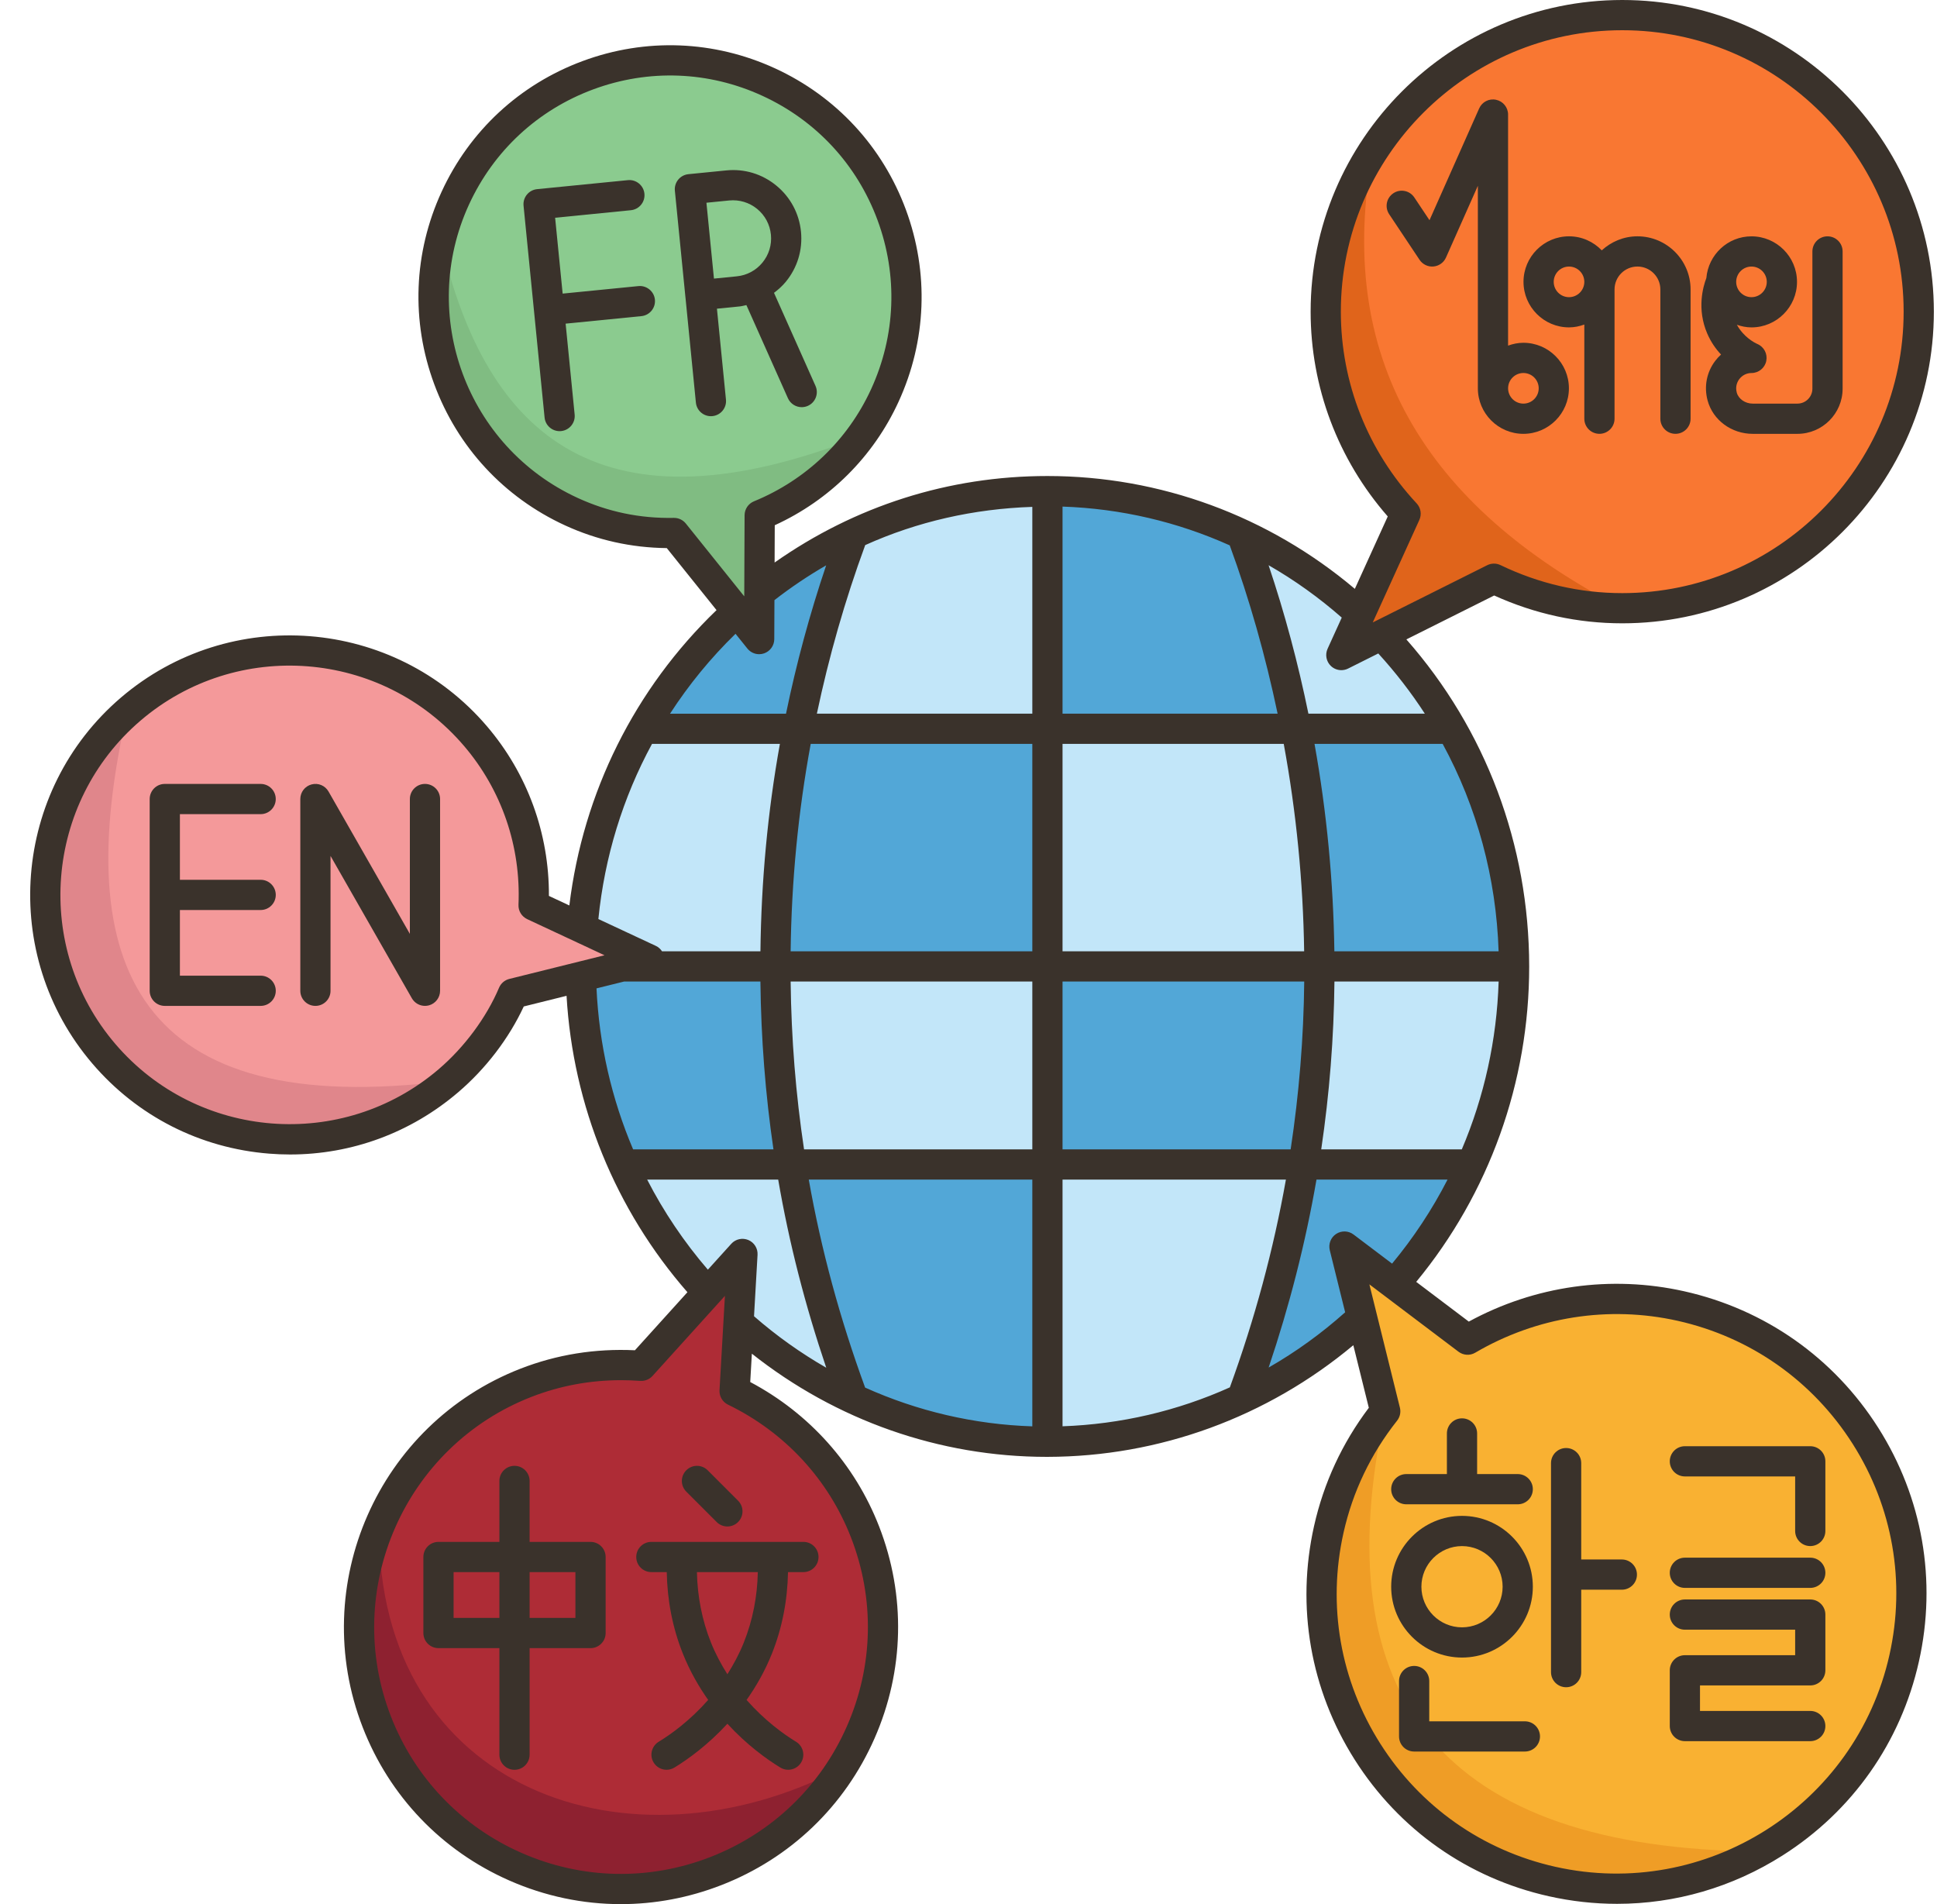
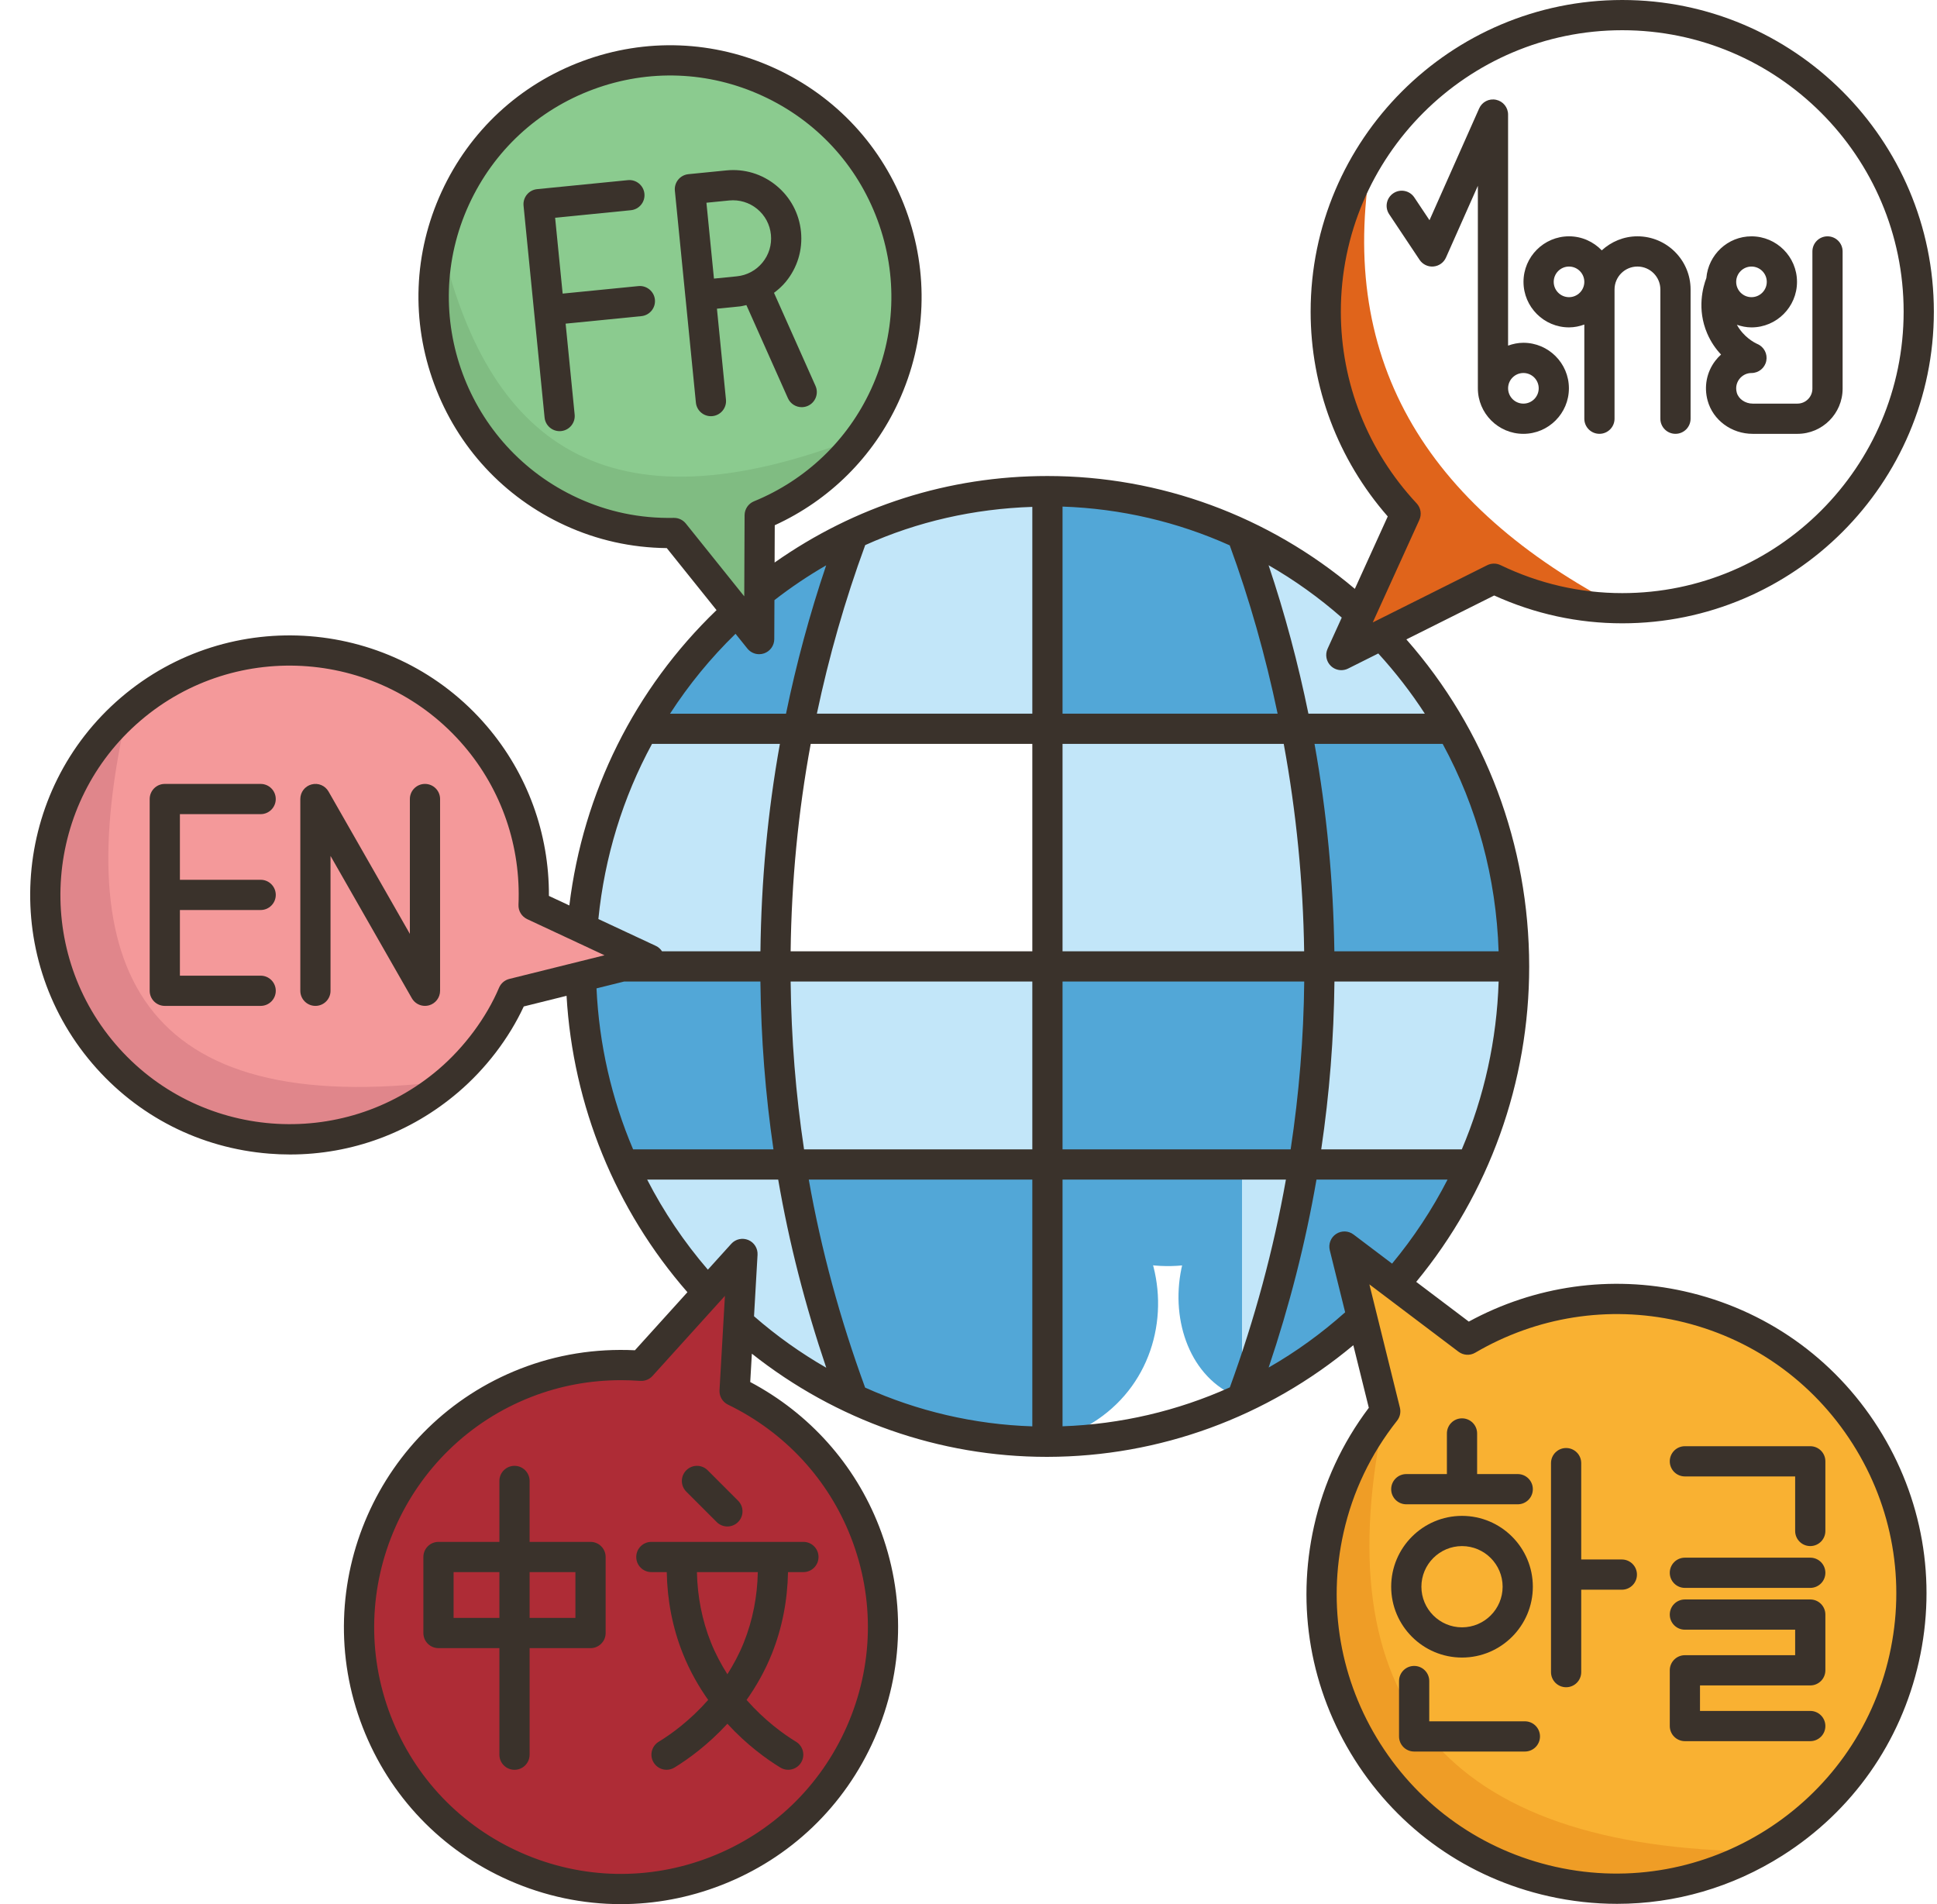
<svg xmlns="http://www.w3.org/2000/svg" height="126.0" preserveAspectRatio="xMidYMid meet" version="1.0" viewBox="-2.0 0.0 128.2 126.0" width="128.2" zoomAndPan="magnify">
  <g>
    <g>
      <g>
        <path d="M84.292,77.06c1.317-7.188,11.785-6.954,11.11,0c-1.3,2.91-3.03,5.58-5.11,7.93l-3.31-2.5 l1.16,4.7c-2.35,2.18-5.02,4-7.94,5.35C73.768,90.372,74.407,77.862,84.292,77.06z" fill="#52a7d7" />
      </g>
      <g>
        <path d="M67.322,77.06c9.447,2.142,10.084,15.738,0,18.35c-4.6,0-8.96-1.03-12.88-2.86 c-6.748-2.72-11.376-12.965-4.09-15.49C51.045,68.319,65.662,68.543,67.322,77.06z" fill="#52a7d7" />
      </g>
      <g>
        <path d="M49.302,63.95c-1.767-7.056-12.77-6.578-12.86,0.68c0.09,4.43,1.08,8.63,2.8,12.43 c2.197,4.951,10.06,6.722,11.11,0C58.864,76.426,57.555,65.191,49.302,63.95z" fill="#52a7d7" />
      </g>
      <g>
        <path d="M67.322,63.95c1.649-9.482,15.649-10.886,18.02,0c9.118,1.327,8.565,12.284-1.05,13.11 c-2.385,9.175-16.3,8.749-16.97,0C57.3,74.447,59.029,63.95,67.322,63.95z" fill="#52a7d7" />
      </g>
      <g>
        <path d="M98.212,63.95c-1.965,7.071-11.156,6.263-12.87,0c-9.307-0.934-9.35-14.716-1.52-15.72l10.25,0 C96.702,52.85,98.212,58.22,98.212,63.95z" fill="#52a7d7" />
      </g>
      <g>
        <path d="M80.192,35.36c5.864,2.8,8.704,11.576,3.63,12.87c-1.234,9.259-15.192,8.073-16.5,0 c-9.543-2.156-9.096-14.06,0-15.73c4.59,0,8.95,1.02,12.87,2.85L80.192,35.36z" fill="#52a7d7" />
      </g>
      <g>
-         <path d="M67.322,48.23c9.01,1.068,9.046,15.72,0,15.72h-18.02c-8.533-2.493-5.948-15.099,1.53-15.72 C53.064,39.407,66.396,39.755,67.322,48.23z" fill="#52a7d7" />
-       </g>
+         </g>
      <g>
        <path d="M54.452,35.36c5.21-0.52,8.567,10.164-3.62,12.87c-1.67,8.376-12.553,7.196-10.26,0 c1.65-2.92,3.75-5.54,6.21-7.76l1.46,1.82l0.02-3.08C50.162,37.69,52.232,36.39,54.452,35.36z" fill="#52a7d7" />
      </g>
      <g>
-         <path d="M121.862,10c-3.49-5.41-9.57-9-16.49-9s-13.01,3.59-16.5,9c-1.98,3.06-3.13,6.7-3.13,10.62 c0,5.18,2.02,9.87,5.29,13.37l-3.01,6.62l-1.25,2.74l2.68-1.34l7.43-3.71c2.57,1.23,5.44,1.95,8.49,1.95 c10.83,0,19.62-8.79,19.62-19.63C124.992,16.7,123.842,13.06,121.862,10z" fill="#f97732" />
-       </g>
+         </g>
      <g>
        <path d="M114.462,88.41c-1.59-0.89-3.34-1.56-5.21-1.98c-5.02-1.13-10.01-0.19-14.12,2.22l-4.84-3.66 l-3.31-2.5l1.16,4.7l1.54,6.2c-1.76,2.22-3.07,4.86-3.73,7.81c-2.36,10.52,4.26,20.95,14.77,23.31c4.86,1.09,9.7,0.26,13.74-1.99 c4.69-2.6,8.3-7.13,9.57-12.79C125.962,101.08,121.842,92.49,114.462,88.41z" fill="#f9b132" />
      </g>
      <g>
        <path d="M55.252,101.38c-1.65-4.26-4.81-7.48-8.63-9.32l0.25-4.53l0.26-4.53l-2.29,2.52l-4.41,4.87 c-2.52-0.19-5.11,0.14-7.62,1.11c-4.59,1.78-7.98,5.3-9.72,9.51c-1.66,3.99-1.84,8.59-0.15,12.93 c2.57,6.59,8.72,10.73,15.35,11.04h1.6c1.83-0.08,3.68-0.46,5.49-1.16c3.56-1.39,6.4-3.82,8.31-6.81 C56.572,112.51,57.342,106.74,55.252,101.38z" fill="#ae2c36" />
      </g>
      <g>
        <path d="M48.882,5.43c-7.85-3.6-17.14-0.17-20.75,7.68c-0.42,0.91-0.74,1.84-0.97,2.78 c-1.78,7.15,1.71,14.78,8.65,17.97c2.21,1.01,4.52,1.45,6.8,1.41l4.17,5.2l1.46,1.82l0.02-3.08l0.02-5.11 c2.62-1.08,4.95-2.85,6.69-5.23c0.61-0.82,1.14-1.72,1.59-2.69C60.162,18.33,56.732,9.04,48.882,5.43z" fill="#8bcb8f" />
      </g>
      <g>
        <path d="M40.992,63.5l-1.81,0.45h-0.01l-2.73,0.68l-2.15,0.54l-2.34,0.58c-0.94,2.15-2.36,4.14-4.27,5.77 c-6.79,5.8-17.01,5-22.81-1.79c-5.74-6.7-5.02-16.75,1.54-22.58c0.08-0.08,0.16-0.16,0.25-0.23c6.23-5.32,15.33-5.09,21.28,0.23 c0.54,0.48,1.05,1,1.53,1.56c2.77,3.24,4.02,7.26,3.84,11.21l0.98,0.46l2.24,1.04L40.992,63.5z" fill="#f4999a" />
      </g>
      <g>
        <path d="M94.072,48.23h-10.25c-1.03-5.26-2.41-9.62-3.63-12.87c2.87,1.34,5.51,3.12,7.83,5.25l-1.25,2.74 l2.68-1.34C91.232,43.87,92.792,45.96,94.072,48.23z" fill="#c2e6f9" />
      </g>
      <g>
        <path d="M85.342,63.95h-18.02V48.23h16.5C84.722,52.82,85.342,58.1,85.342,63.95z" fill="#c2e6f9" />
      </g>
      <g>
        <path d="M67.322,32.5v15.73h-16.49c1.02-5.26,2.41-9.62,3.62-12.87C58.372,33.52,62.732,32.5,67.322,32.5z" fill="#c2e6f9" />
      </g>
      <g>
        <path d="M40.572,48.23h10.26c-0.91,4.59-1.525,10.419-1.53,15.72h-10.12l1.81-0.45l-4.46-2.08 C36.902,56.64,38.332,52.17,40.572,48.23z" fill="#c2e6f9" />
      </g>
      <g>
        <path d="M50.352,77.06c1.05,6.45,2.69,11.71,4.09,15.49c-2.77-1.3-5.32-2.99-7.57-5.02l0.26-4.53 l-2.29,2.52c-2.29-2.48-4.19-5.33-5.6-8.46H50.352z" fill="#c2e6f9" />
      </g>
      <g>
        <path d="M67.322,63.95v13.11h-16.97c-0.64-3.95-1.05-8.34-1.05-13.11H67.322z" fill="#c2e6f9" />
      </g>
      <g>
-         <path d="M67.322,77.06h16.97c-1.05,6.44-2.69,11.7-4.09,15.48c-3.92,1.84-8.28,2.87-12.88,2.87V77.06z" fill="#c2e6f9" />
+         <path d="M67.322,77.06h16.97c-1.05,6.44-2.69,11.7-4.09,15.48V77.06z" fill="#c2e6f9" />
      </g>
      <g>
        <path d="M85.342,63.95h12.87c0,4.68-1,9.12-2.81,13.11h-11.11C84.932,73.11,85.342,68.72,85.342,63.95z" fill="#c2e6f9" />
      </g>
      <g>
        <path d="M89.682,93.39c-1.76,2.22-3.07,4.86-3.73,7.81c-2.36,10.52,4.26,20.95,14.77,23.31 c4.86,1.09,9.7,0.26,13.74-1.99C93.465,122.348,85.578,112.359,89.682,93.39z" fill="#ef9d26" />
      </g>
      <g>
        <path d="M27.162,15.89c-1.78,7.15,1.71,14.78,8.65,17.97c2.21,1.01,4.52,1.45,6.8,1.41l4.17,5.2l1.46,1.82 l0.02-3.08l0.02-5.11c2.62-1.08,4.95-2.85,6.69-5.23C37.915,35.585,30.196,29.059,27.162,15.89z" fill="#80bc82" />
      </g>
      <g>
        <path d="M6.412,47.15c-6.56,5.83-7.28,15.88-1.54,22.58c5.8,6.79,16.02,7.59,22.81,1.79 C7.065,74.141,2.58,63.949,6.412,47.15z" fill="#e0868b" />
      </g>
      <g>
-         <path d="M23.092,101.01c-1.66,3.99-1.84,8.59-0.15,12.93c2.57,6.59,8.72,10.73,15.35,11.04h1.6 c1.83-0.08,3.68-0.46,5.49-1.16c3.56-1.39,6.4-3.82,8.31-6.81C39.651,124.34,22.97,118.468,23.092,101.01z" fill="#8e2130" />
-       </g>
+         </g>
      <g>
        <path d="M88.872,10c-1.98,3.06-3.13,6.7-3.13,10.62c0,5.18,2.02,9.87,5.29,13.37l-3.01,6.62l-1.25,2.74 l2.68-1.34l7.43-3.71c2.57,1.23,5.44,1.95,8.49,1.95C92.205,33.457,86.31,23.543,88.872,10z" fill="#e0641b" />
      </g>
    </g>
    <g fill="#3a322b">
      <path d="M109.471,85.449c-4.849-1.085-9.886-0.372-14.259,2.006l-3.48-2.629 c4.83-5.853,7.481-13.22,7.477-20.873c-0.005-8.055-2.884-15.686-8.128-21.641l5.811-2.906c2.696,1.222,5.545,1.841,8.476,1.841 c11.372,0,20.624-9.252,20.624-20.625C125.992,9.252,116.74,0,105.368,0S84.744,9.252,84.744,20.624 c0,4.997,1.808,9.783,5.104,13.551l-2.178,4.792C81.956,34.143,74.785,31.5,67.324,31.5c-6.541,0-12.737,1.985-18.057,5.725 l0.01-2.468c3.631-1.661,6.524-4.537,8.189-8.161c1.857-4.039,2.03-8.559,0.487-12.728c-1.543-4.168-4.617-7.487-8.656-9.344 c-4.039-1.856-8.561-2.03-12.728-0.486c-4.169,1.543-7.487,4.617-9.344,8.656c-1.857,4.039-2.03,8.559-0.486,12.727 c1.543,4.169,4.617,7.487,8.655,9.344c2.121,0.975,4.386,1.48,6.737,1.505l3.293,4.104c-5.41,5.202-8.831,12.063-9.742,19.544 l-1.352-0.632c0.021-4.128-1.423-8.093-4.103-11.229c-6.153-7.201-17.018-8.052-24.219-1.899 c-7.2,6.154-8.053,17.019-1.898,24.219c2.98,3.488,7.142,5.606,11.716,5.965c0.458,0.036,0.915,0.055,1.37,0.055 c4.084,0,7.994-1.438,11.132-4.12c1.831-1.564,3.356-3.564,4.338-5.676l2.831-0.704c0.424,7.273,3.234,14.161,8,19.614 l-3.474,3.841c-2.632-0.125-5.173,0.284-7.572,1.218c-9.418,3.666-14.104,14.313-10.445,23.733 c1.773,4.564,5.22,8.165,9.704,10.138c2.365,1.041,4.87,1.563,7.38,1.563c2.245,0,4.495-0.418,6.65-1.257 c4.565-1.774,8.165-5.221,10.138-9.704c1.973-4.482,2.082-9.465,0.307-14.029c-1.598-4.112-4.614-7.484-8.531-9.56l0.108-1.876 c5.574,4.414,12.423,6.828,19.512,6.828c0.017,0,0.034,0,0.051,0c7.416-0.012,14.541-2.626,20.244-7.388l1.026,4.141 c-1.768,2.346-2.986,4.975-3.624,7.822c-1.198,5.347-0.241,10.84,2.692,15.467c2.935,4.628,7.494,7.836,12.841,9.033 c1.504,0.337,3.019,0.503,4.522,0.503c3.846,0,7.619-1.087,10.945-3.196c4.628-2.934,7.835-7.494,9.032-12.841 c1.198-5.347,0.241-10.84-2.692-15.467C119.378,89.854,114.818,86.646,109.471,85.449z M97.185,62.95h-10.87 c-0.066-4.584-0.5-9.194-1.314-13.724h8.482C95.752,53.4,97.028,58.08,97.185,62.95z M84.315,62.95H68.324V49.227h14.64 C83.797,53.753,84.248,58.364,84.315,62.95z M68.324,47.227V33.523c3.849,0.13,7.599,1.007,11.066,2.566 c1.316,3.591,2.37,7.328,3.169,11.138H68.324z M66.324,47.227h-14.26c0.798-3.779,1.859-7.504,3.2-11.156 c3.459-1.559,7.193-2.401,11.06-2.529V47.227z M66.324,49.227V62.95H50.328c0.057-4.628,0.496-9.213,1.329-13.724H66.324z M66.324,64.95V76.06H51.216c-0.548-3.643-0.844-7.337-0.888-11.109H66.324z M66.324,78.06v16.327 c-3.843-0.125-7.594-1.003-11.066-2.565c-1.668-4.558-2.909-9.125-3.729-13.762H66.324z M68.324,78.06h14.784 c-0.824,4.642-2.066,9.234-3.71,13.747c-3.469,1.561-7.222,2.44-11.074,2.576V78.06z M68.324,76.06V64.95H84.32 c-0.038,3.721-0.341,7.428-0.899,11.109H68.324z M86.32,64.95h10.867c-0.121,3.856-0.953,7.62-2.438,11.109h-9.304 C85.99,72.378,86.283,68.671,86.32,64.95z M91.76,33.31c-3.235-3.468-5.017-7.973-5.017-12.686C86.744,10.354,95.098,2,105.368,2 s18.624,8.354,18.624,18.624s-8.354,18.625-18.624,18.625c-2.79,0-5.501-0.624-8.057-1.853c-0.278-0.135-0.604-0.132-0.881,0.006 l-7.575,3.788l3.084-6.784C92.106,34.038,92.036,33.605,91.76,33.31z M86.081,44.067c0.191,0.184,0.441,0.28,0.694,0.28 c0.152,0,0.306-0.035,0.447-0.105l1.999-1c1.141,1.251,2.173,2.581,3.081,3.984h-7.705c-0.684-3.344-1.563-6.632-2.636-9.823 c1.712,0.981,3.333,2.141,4.843,3.465l-0.939,2.065C85.69,43.319,85.777,43.773,86.081,44.067z M42.611,34.27 c-0.006,0-0.012,0-0.018,0c-2.251,0.045-4.369-0.405-6.362-1.321c-7.336-3.373-10.561-12.083-7.188-19.419 c1.634-3.553,4.554-6.258,8.222-7.616s7.646-1.207,11.197,0.428c3.554,1.633,6.259,4.553,7.616,8.221s1.205,7.645-0.428,11.198 c-1.548,3.365-4.3,5.999-7.75,7.414c-0.374,0.153-0.618,0.517-0.62,0.921l-0.022,5.366l-3.866-4.818 C43.201,34.407,42.914,34.27,42.611,34.27z M46.681,41.94l0.784,0.977c0.194,0.241,0.483,0.374,0.78,0.374 c0.11,0,0.222-0.018,0.33-0.056c0.399-0.14,0.668-0.516,0.67-0.939l0.011-2.583c1.099-0.853,2.242-1.621,3.424-2.302 c-1.09,3.224-1.975,6.5-2.658,9.817h-7.676C43.58,45.321,45.029,43.547,46.681,41.94z M41.153,49.227h8.464 c-0.813,4.513-1.233,9.098-1.288,13.724h-6.513c-0.099-0.148-0.232-0.275-0.401-0.354l-3.812-1.781 C38.015,56.702,39.227,52.773,41.153,49.227z M31.71,64.779c-0.306,0.076-0.557,0.291-0.68,0.581 c-0.835,1.972-2.293,3.938-4,5.397c-6.363,5.438-15.962,4.685-21.399-1.678c-5.437-6.362-4.684-15.962,1.678-21.4 c6.363-5.437,15.963-4.685,21.399,1.678c2.495,2.92,3.776,6.654,3.608,10.516c-0.018,0.404,0.21,0.778,0.576,0.95l5.117,2.39 L31.71,64.779z M39.312,64.95h9.015c0.043,3.771,0.33,7.465,0.864,11.109h-9.288c-1.424-3.347-2.252-6.95-2.423-10.654 L39.312,64.95z M54.323,101.74c1.581,4.066,1.484,8.506-0.273,12.5c-1.758,3.993-4.966,7.063-9.032,8.646 c-4.067,1.58-8.506,1.483-12.501-0.273c-3.994-1.758-7.064-4.965-8.644-9.032c-3.26-8.394,0.914-17.879,9.305-21.146 c1.886-0.733,3.873-1.103,5.925-1.103c0.421,0,0.844,0.015,1.269,0.046c0.307,0.021,0.608-0.098,0.814-0.326l4.334-4.792 c0.001-0.001,0.002-0.001,0.003-0.002c0.003-0.002,0.003-0.006,0.006-0.008l0.45-0.498l-0.358,6.242 c-0.023,0.403,0.198,0.781,0.562,0.957C49.936,94.771,52.827,97.893,54.323,101.74z M47.526,82.055 c-0.391-0.162-0.843-0.063-1.127,0.252l-1.549,1.713c-1.577-1.833-2.924-3.832-4.017-5.96h8.672 c0.722,4.192,1.785,8.327,3.18,12.447c-1.687-0.967-3.289-2.106-4.78-3.406l0.233-4.065 C48.163,82.611,47.917,82.219,47.526,82.055z M81.965,90.495c1.379-4.093,2.44-8.244,3.166-12.435h8.674 c-1.012,1.971-2.24,3.836-3.671,5.559l-2.55-1.927c-0.337-0.256-0.8-0.27-1.153-0.037c-0.354,0.233-0.521,0.664-0.42,1.075 l1.018,4.109C85.456,88.242,83.761,89.467,81.965,90.495z M123.053,109.512c-2.23,9.961-12.153,16.251-22.111,14.021 c-4.825-1.081-8.941-3.977-11.589-8.152c-2.648-4.177-3.512-9.134-2.431-13.959c0.607-2.712,1.8-5.205,3.544-7.411 c0.192-0.242,0.261-0.561,0.187-0.86l-2.021-8.16l5.899,4.457c0.32,0.243,0.759,0.271,1.108,0.064 c4.066-2.383,8.824-3.131,13.395-2.11c4.826,1.081,8.941,3.977,11.59,8.152C123.271,99.729,124.134,104.687,123.053,109.512z" fill="inherit" />
      <path d="M101.845,21.664c0.357,0,0.695-0.073,1.013-0.188v6.232c0,0.552,0.447,1,1,1s1-0.448,1-1v-8.554 c0-0.836,0.68-1.516,1.516-1.516s1.517,0.68,1.517,1.516v8.554c0,0.552,0.447,1,1,1s1-0.448,1-1v-8.554 c0-1.938-1.577-3.516-3.517-3.516c-0.912,0-1.736,0.358-2.361,0.929c-0.549-0.57-1.315-0.929-2.167-0.929 c-1.661,0-3.013,1.352-3.013,3.013S100.184,21.664,101.845,21.664z M101.845,17.639c0.559,0,1.013,0.454,1.013,1.013 s-0.454,1.013-1.013,1.013s-1.013-0.454-1.013-1.013S101.287,17.639,101.845,17.639z" fill="inherit" />
      <path d="M92.872,17.635c0.363-0.031,0.681-0.257,0.829-0.59l2.111-4.751v13.402 c0,1.661,1.352,3.013,3.013,3.013s3.013-1.352,3.013-3.013s-1.352-3.013-3.013-3.013c-0.357,0-0.695,0.073-1.013,0.188V7.581 c0-0.472-0.33-0.88-0.792-0.978c-0.469-0.1-0.931,0.141-1.122,0.572l-3.287,7.397l-1.005-1.507 c-0.306-0.459-0.926-0.585-1.387-0.277c-0.46,0.306-0.584,0.927-0.277,1.387l2.013,3.02 C92.158,17.497,92.513,17.669,92.872,17.635z M98.826,24.683c0.559,0,1.013,0.454,1.013,1.013s-0.454,1.013-1.013,1.013 s-1.013-0.454-1.013-1.013S98.267,24.683,98.826,24.683z" fill="inherit" />
      <path d="M110.99,22.064c0.246,0.574,0.574,1.034,0.917,1.397c-0.138,0.125-0.266,0.263-0.381,0.413 c-0.574,0.753-0.759,1.713-0.507,2.636c0.354,1.294,1.581,2.199,2.984,2.199h2.959c1.649,0,2.991-1.342,2.991-2.991v-9.079 c0-0.552-0.447-1-1-1s-1,0.448-1,1v9.079c0,0.546-0.444,0.991-0.991,0.991h-2.959c-0.496,0-0.939-0.306-1.055-0.726 c-0.118-0.433,0.054-0.746,0.167-0.895c0.196-0.257,0.49-0.404,0.806-0.404c0.475,0,0.884-0.333,0.979-0.798 c0.096-0.464-0.147-0.932-0.583-1.12c-0.224-0.097-0.926-0.478-1.362-1.274c0.305,0.104,0.626,0.173,0.966,0.173 c1.661,0,3.013-1.352,3.013-3.013s-1.352-3.013-3.013-3.013c-1.575,0-2.857,1.219-2.987,2.761 C110.715,18.973,110.296,20.445,110.99,22.064z M113.921,17.639c0.559,0,1.013,0.454,1.013,1.013s-0.454,1.013-1.013,1.013 c-0.558,0-1.011-0.453-1.012-1.011c0-0.001,0-0.002,0-0.002C112.909,18.093,113.363,17.639,113.921,17.639z" fill="inherit" />
      <path d="M40.252,18.932l-5.013,0.497l-0.498-5.02l5.014-0.498c0.55-0.055,0.951-0.544,0.896-1.094 c-0.054-0.55-0.55-0.952-1.094-0.896l-6.009,0.596c-0.264,0.026-0.507,0.156-0.675,0.361s-0.248,0.469-0.222,0.732l1.392,14.02 c0.051,0.516,0.486,0.901,0.994,0.901c0.033,0,0.066-0.001,0.1-0.005c0.55-0.055,0.951-0.544,0.896-1.094l-0.597-6.015 l5.013-0.497c0.55-0.055,0.951-0.544,0.896-1.094C41.292,19.279,40.793,18.876,40.252,18.932z" fill="inherit" />
      <path d="M47.4,20.189l2.748,6.162c0.166,0.372,0.531,0.593,0.914,0.593c0.136,0,0.274-0.028,0.406-0.087 c0.505-0.225,0.731-0.816,0.506-1.32l-2.747-6.159c0.284-0.215,0.552-0.453,0.784-0.735c0.766-0.934,1.121-2.111,1.002-3.312 c-0.119-1.203-0.699-2.286-1.634-3.052c-0.934-0.766-2.106-1.124-3.313-1.002l-2.504,0.249c-0.55,0.055-0.951,0.544-0.896,1.094 l0.692,6.979c0.001,0.01,0.002,0.021,0.003,0.031c0.001,0.011,0.002,0.021,0.004,0.031l0.692,6.979 c0.051,0.516,0.486,0.901,0.994,0.901c0.033,0,0.066-0.001,0.1-0.005c0.55-0.055,0.951-0.544,0.896-1.094l-0.597-6.015l1.508-0.15 C47.11,20.261,47.253,20.218,47.4,20.189z M45.253,18.436l-0.498-5.02l1.509-0.15c0.666-0.064,1.326,0.131,1.848,0.559 c0.521,0.427,0.845,1.032,0.911,1.703c0.066,0.67-0.132,1.326-0.559,1.847c-0.428,0.521-1.032,0.845-1.702,0.911L45.253,18.436z" fill="inherit" />
      <path d="M15.251,53.875c0.553,0,1-0.448,1-1s-0.447-1-1-1H8.907c-0.553,0-1,0.448-1,1v12.689 c0,0.553,0.447,1,1,1h6.345c0.553,0,1-0.447,1-1s-0.447-1-1-1H9.907v-4.345h5.345c0.553,0,1-0.448,1-1s-0.447-1-1-1H9.907v-4.344 H15.251z" fill="inherit" />
      <path d="M26.127,51.875c-0.553,0-1,0.448-1,1v8.923l-5.383-9.419c-0.225-0.394-0.685-0.589-1.125-0.47 c-0.438,0.116-0.743,0.513-0.743,0.966v12.689c0,0.553,0.447,1,1,1s1-0.447,1-1V56.64l5.383,9.419 c0.181,0.317,0.516,0.504,0.868,0.504c0.085,0,0.171-0.011,0.257-0.033c0.438-0.116,0.743-0.514,0.743-0.967V52.875 C27.127,52.322,26.68,51.875,26.127,51.875z" fill="inherit" />
      <path d="M37.084,102.032h-4.032V98c0-0.553-0.447-1-1-1c-0.553,0-1,0.447-1,1v4.032h-4.031 c-0.553,0-1,0.447-1,1v5.031c0,0.553,0.447,1,1,1h4.031v7.051c0,0.553,0.447,1,1,1c0.553,0,1-0.447,1-1v-7.051h4.032 c0.553,0,1-0.447,1-1v-5.031C38.084,102.479,37.637,102.032,37.084,102.032z M28.021,107.063v-3.031h3.031v3.031H28.021z M36.084,107.063h-3.032v-3.031h3.032V107.063z" fill="inherit" />
      <path d="M40.11,103.032c0,0.553,0.447,1,1,1h1.019c0.035,1.869,0.381,3.687,1.072,5.41 c0.464,1.158,1.044,2.162,1.669,3.049c-1.183,1.344-2.427,2.252-3.275,2.768c-0.472,0.288-0.621,0.903-0.334,1.375 c0.188,0.309,0.518,0.479,0.855,0.479c0.177,0,0.356-0.047,0.52-0.146c0.911-0.555,2.225-1.507,3.505-2.9 c1.28,1.393,2.595,2.345,3.506,2.9c0.162,0.099,0.342,0.146,0.519,0.146c0.338,0,0.667-0.171,0.855-0.48 c0.287-0.472,0.137-1.087-0.335-1.374c-0.847-0.515-2.091-1.423-3.274-2.767c0.626-0.888,1.206-1.892,1.671-3.05 c0.69-1.723,1.035-3.541,1.071-5.41h1.019c0.553,0,1-0.447,1-1s-0.447-1-1-1H41.11C40.557,102.032,40.11,102.479,40.11,103.032z M47.227,108.698c-0.31,0.772-0.685,1.459-1.085,2.093c-0.4-0.634-0.775-1.32-1.085-2.093c-0.595-1.485-0.896-3.052-0.931-4.666 h4.031C48.122,105.646,47.822,107.213,47.227,108.698z" fill="inherit" />
      <path d="M43.422,97.293c-0.391,0.391-0.391,1.023,0,1.414l2.013,2.013c0.195,0.195,0.451,0.293,0.707,0.293 s0.512-0.098,0.707-0.293c0.391-0.391,0.391-1.023,0-1.414l-2.013-2.013C44.446,96.902,43.813,96.902,43.422,97.293z" fill="inherit" />
      <path d="M94.763,109.687c2.585,0,4.688-2.103,4.688-4.688s-2.103-4.688-4.688-4.688 s-4.688,2.104-4.688,4.688S92.178,109.687,94.763,109.687z M94.763,102.311c1.481,0,2.688,1.206,2.688,2.688 c0,1.481-1.206,2.688-2.688,2.688c-1.482,0-2.688-1.206-2.688-2.688C92.075,103.517,93.281,102.311,94.763,102.311z" fill="inherit" />
      <path d="M91.075,99.545h7.376c0.553,0,1-0.447,1-1s-0.447-1-1-1h-2.688v-2.688c0-0.553-0.447-1-1-1 s-1,0.447-1,1v2.688h-2.688c-0.553,0-1,0.447-1,1S90.522,99.545,91.075,99.545z" fill="inherit" />
      <path d="M98.924,113.906h-6.329v-2.665c0-0.553-0.447-1-1-1s-1,0.447-1,1v3.665c0,0.553,0.447,1,1,1h7.329 c0.553,0,1-0.447,1-1S99.477,113.906,98.924,113.906z" fill="inherit" />
      <path d="M105.341,103.197h-2.688v-6.376c0-0.553-0.447-1-1-1s-1,0.447-1,1v13.83c0,0.553,0.447,1,1,1 s1-0.447,1-1v-5.454h2.688c0.553,0,1-0.447,1-1S105.894,103.197,105.341,103.197z" fill="inherit" />
      <path d="M117.812,95.701h-8.298c-0.553,0-1,0.447-1,1s0.447,1,1,1h7.298v3.609c0,0.553,0.447,1,1,1 s1-0.447,1-1v-4.609C118.812,96.148,118.365,95.701,117.812,95.701z" fill="inherit" />
      <path d="M117.812,103.077h-8.298c-0.553,0-1,0.447-1,1s0.447,1,1,1h8.298c0.553,0,1-0.447,1-1 S118.365,103.077,117.812,103.077z" fill="inherit" />
      <path d="M117.812,105.843h-8.298c-0.553,0-1,0.447-1,1s0.447,1,1,1h7.298v1.688h-7.298 c-0.553,0-1,0.447-1,1v3.688c0,0.553,0.447,1,1,1h8.298c0.553,0,1-0.447,1-1s-0.447-1-1-1h-7.298v-1.688h7.298 c0.553,0,1-0.447,1-1v-3.688C118.812,106.29,118.365,105.843,117.812,105.843z" fill="inherit" />
    </g>
  </g>
</svg>